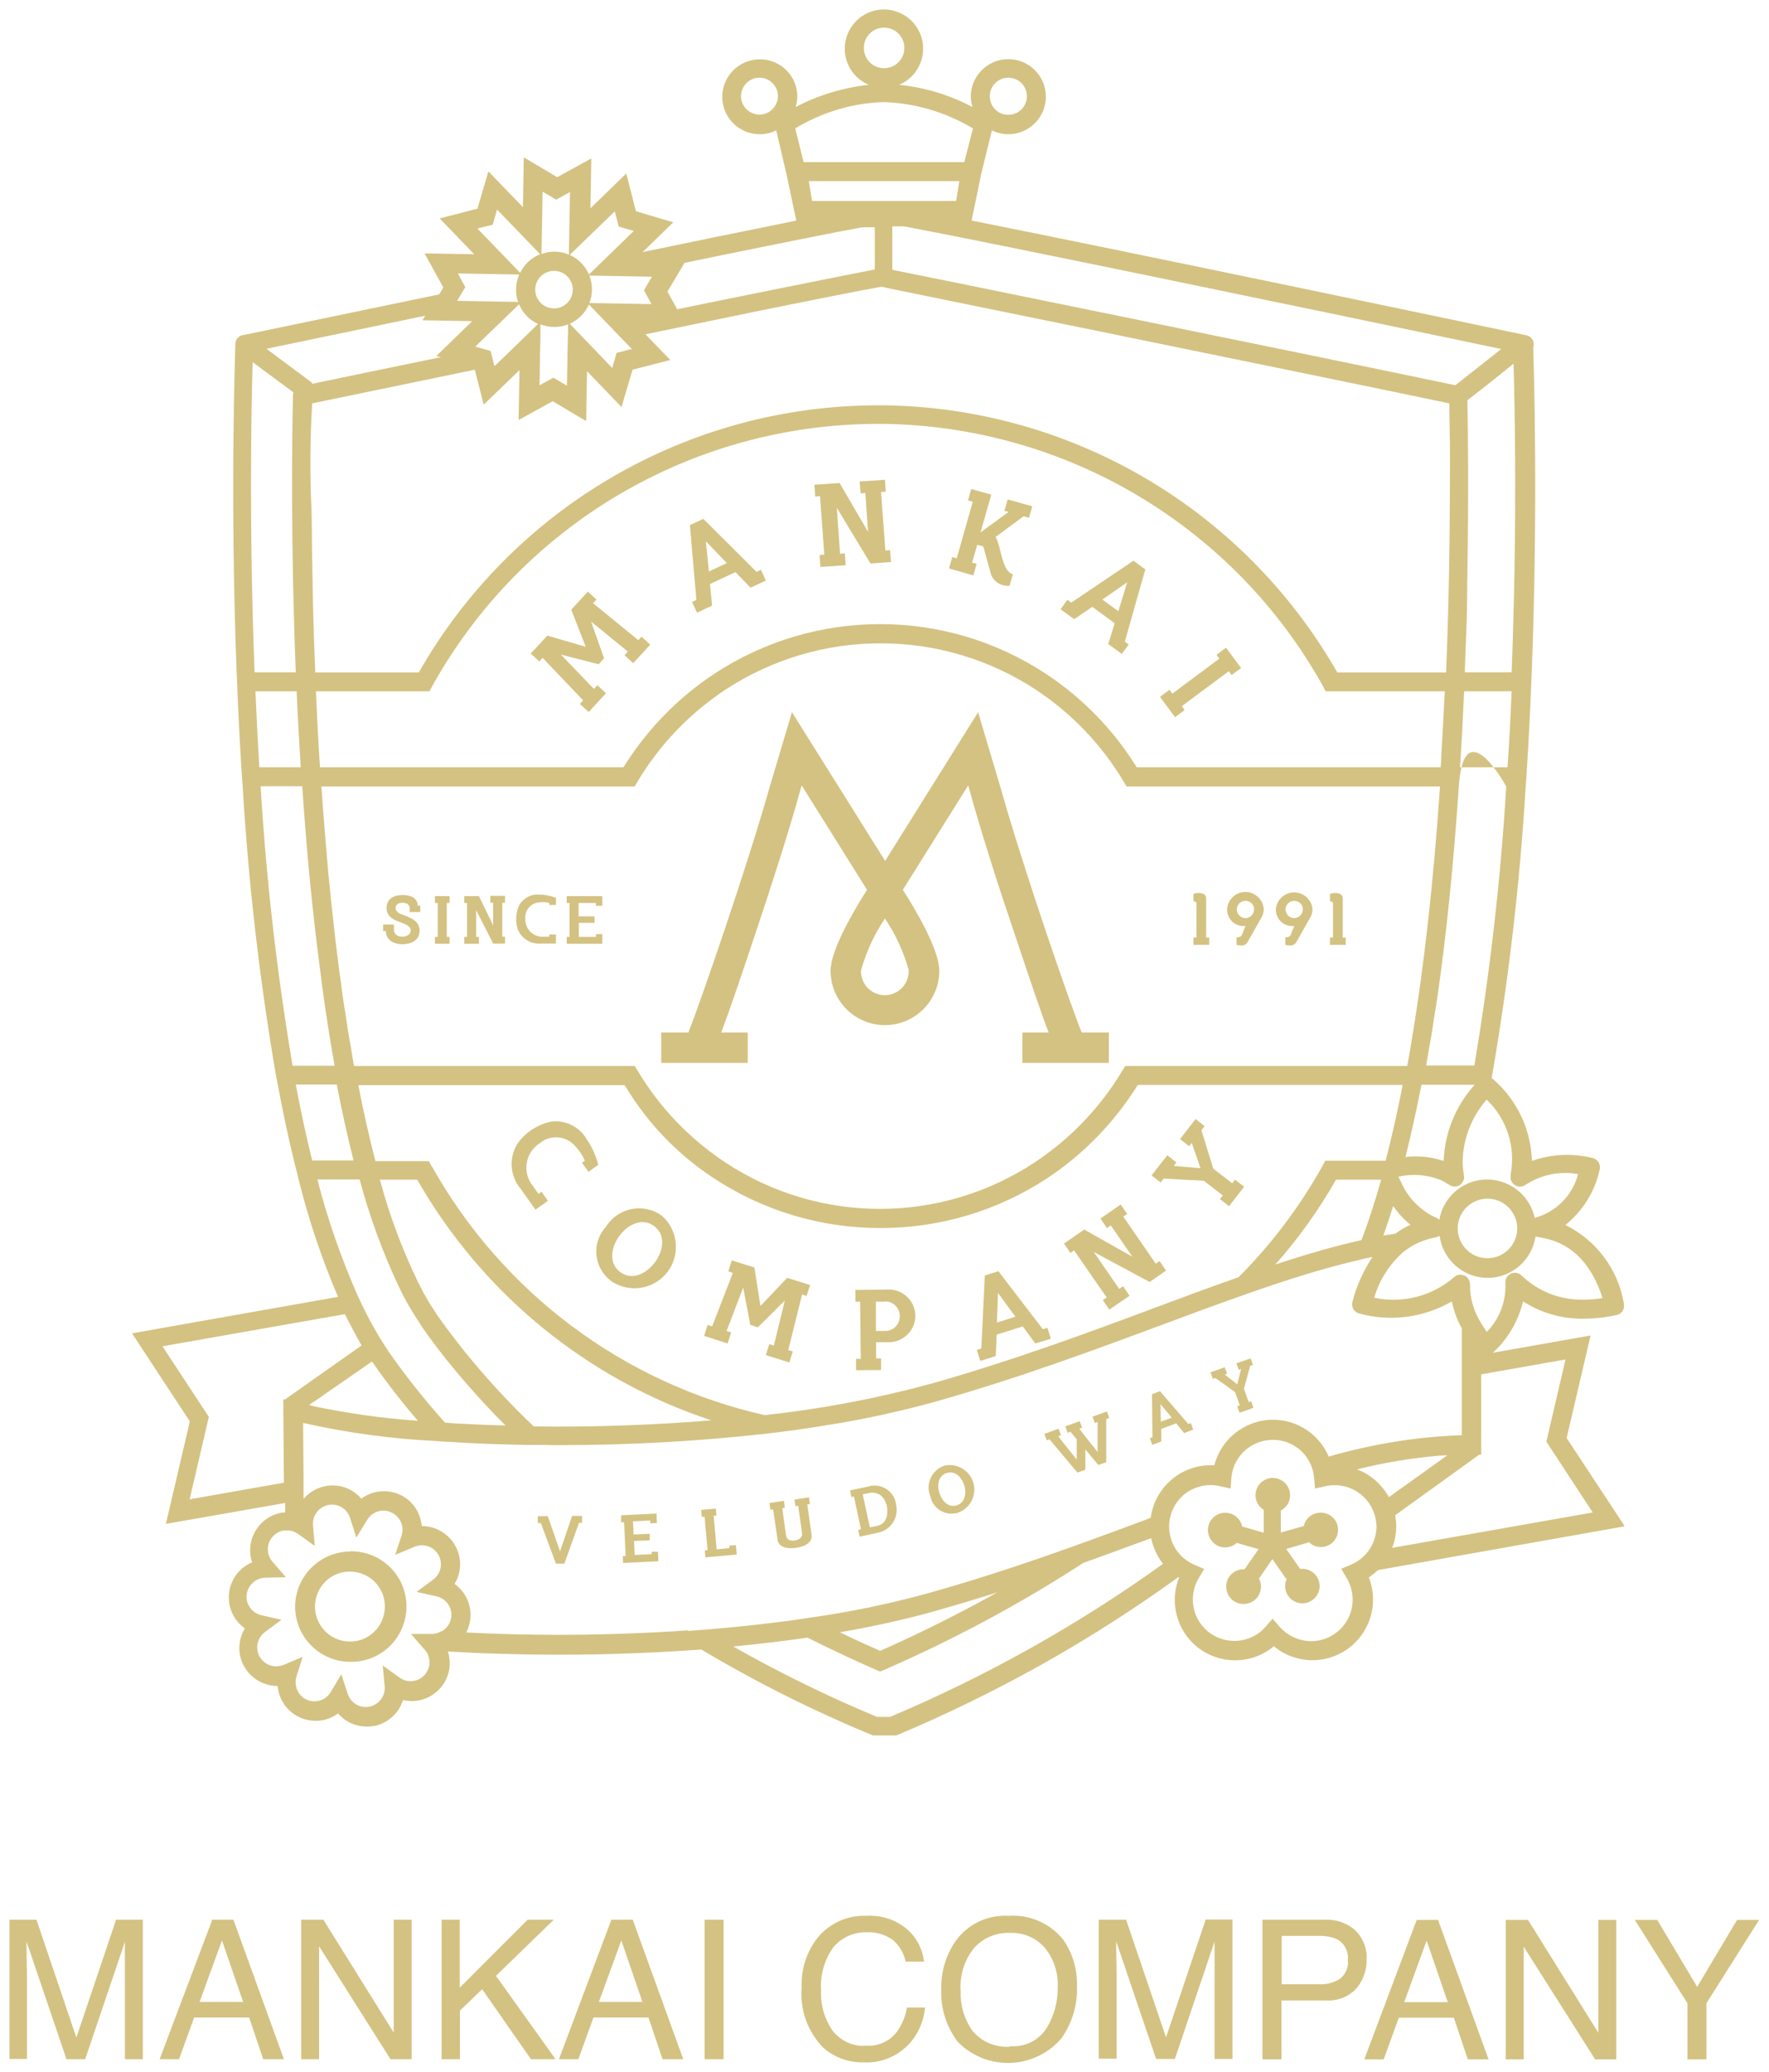
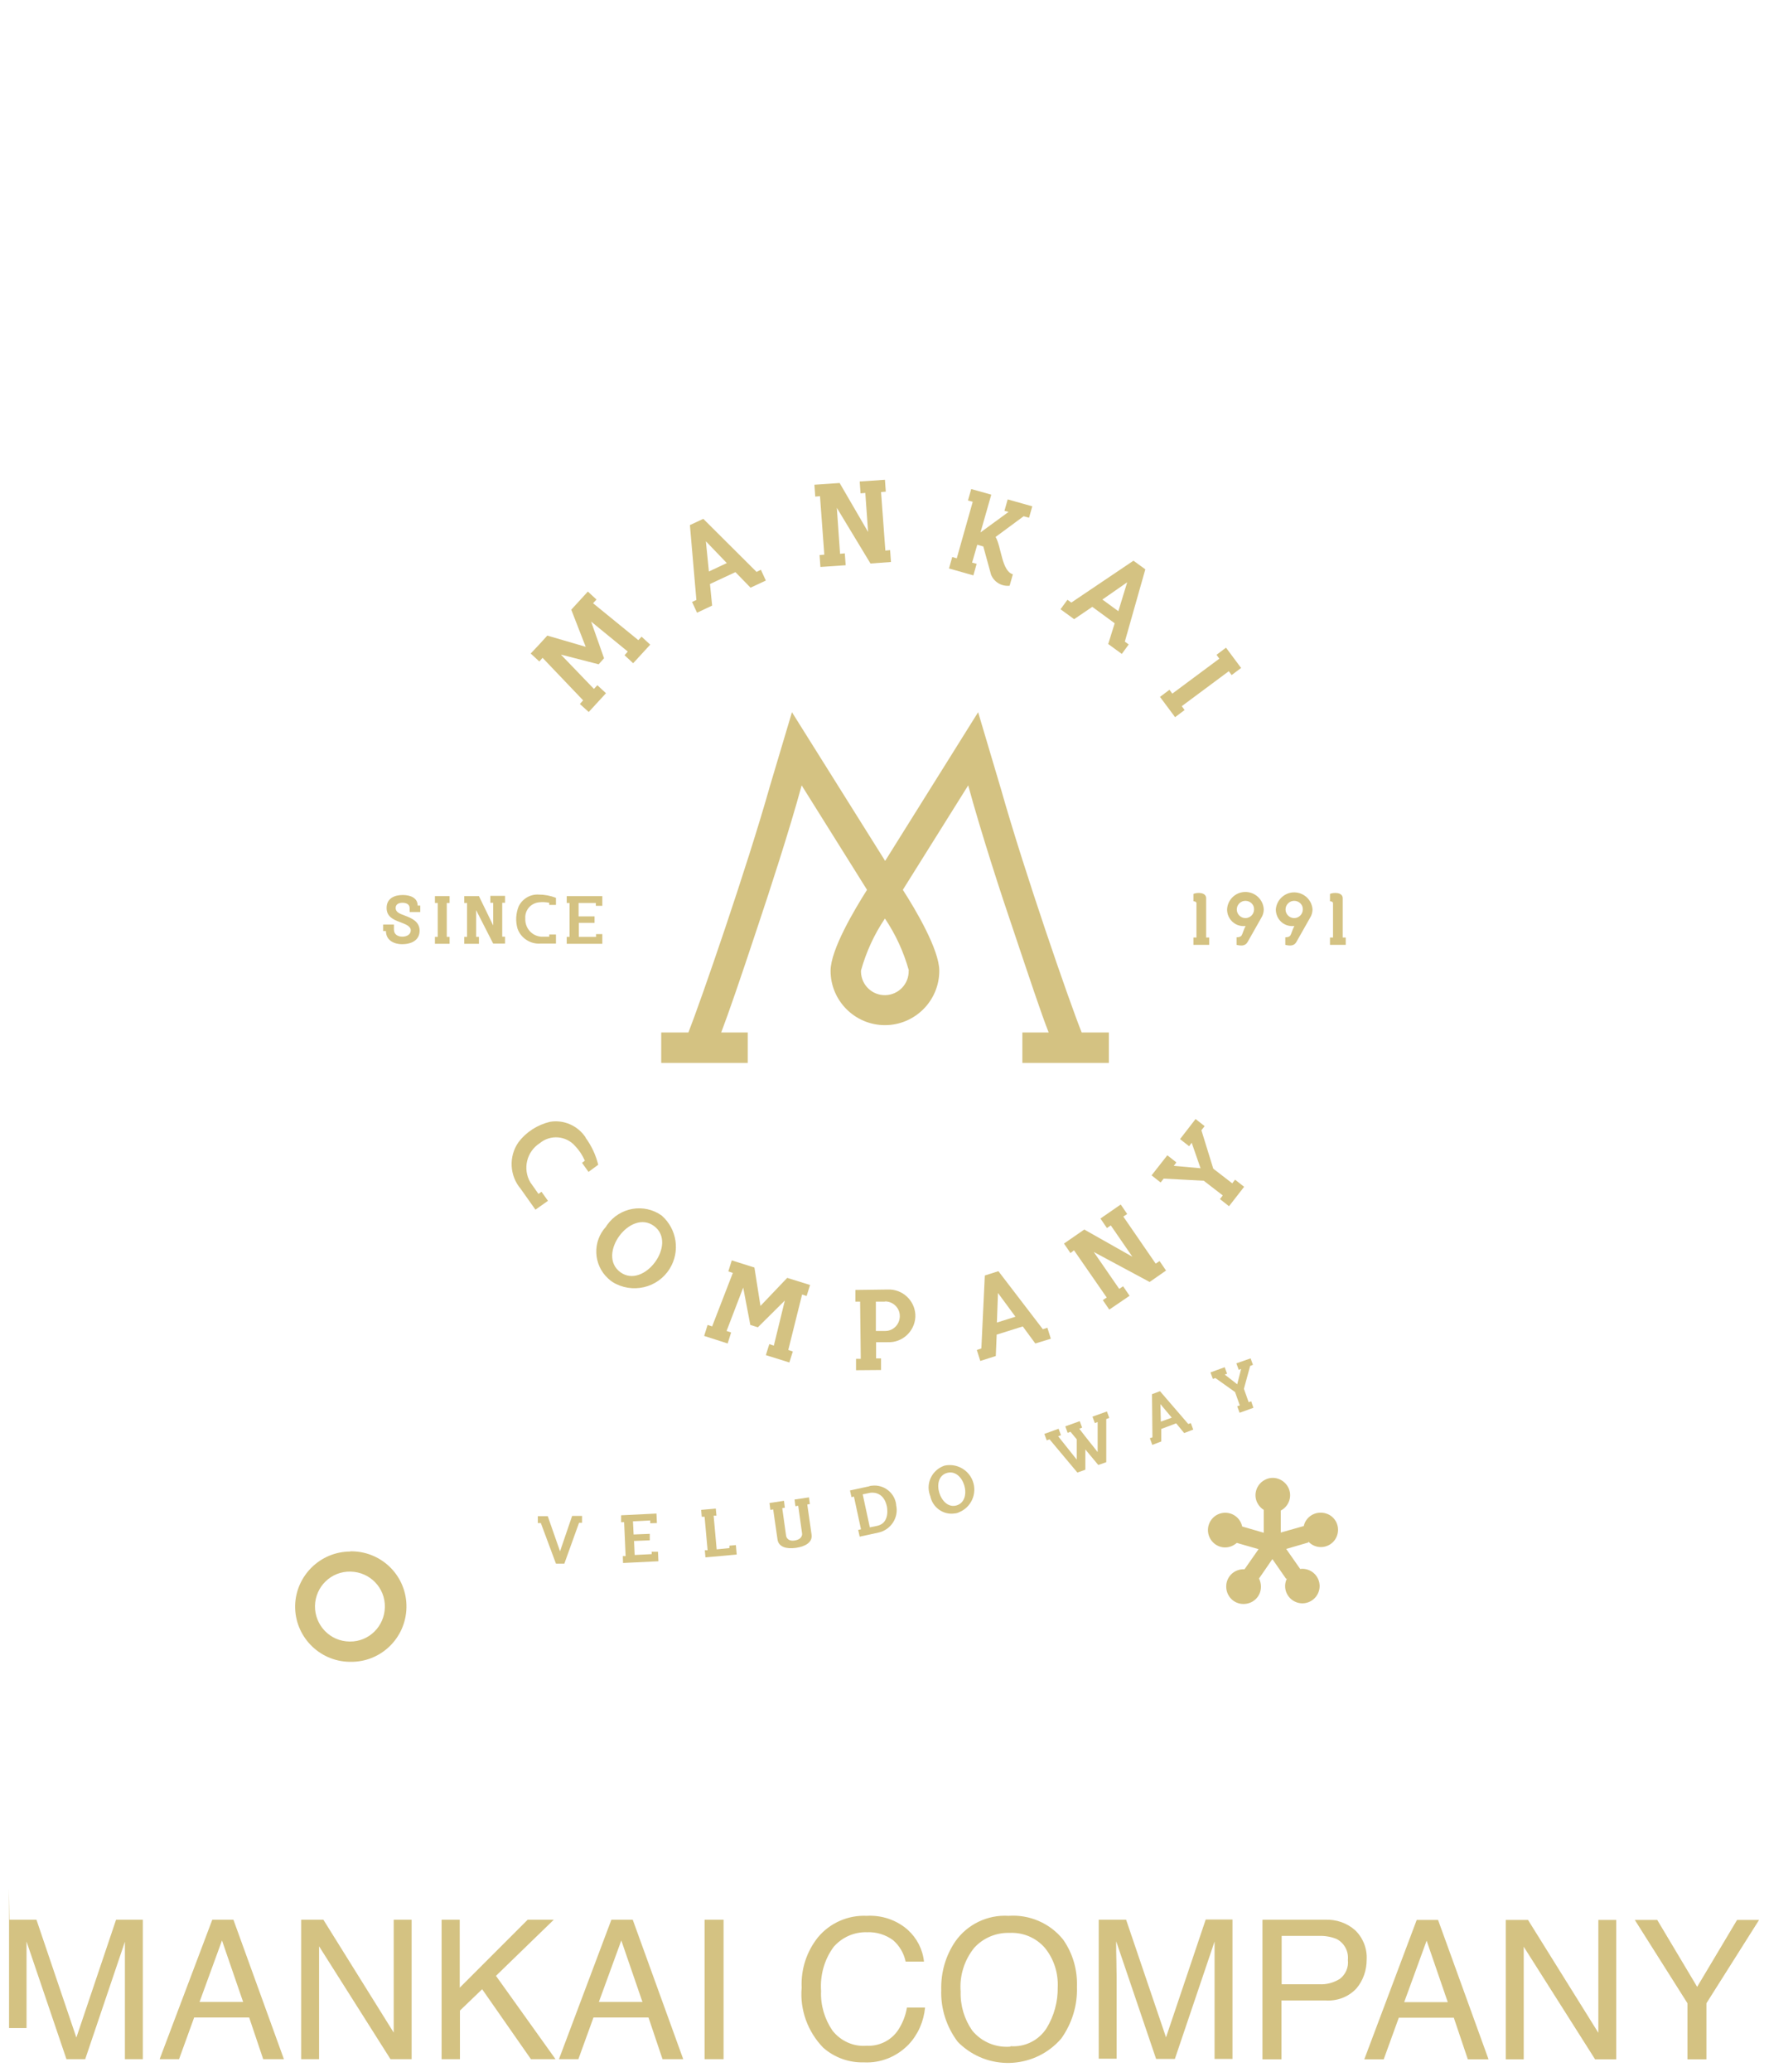
<svg xmlns="http://www.w3.org/2000/svg" height="96" viewBox="0 0 82 96" width="82">
  <clipPath id="a">
    <path d="m6.1.41h69.19v80h-69.19z" />
  </clipPath>
  <g fill="#d4c282">
-     <path d="m.44 88.95h1.25l1.85 5.46 1.84-5.46h1.24v6.46h-.83v-3.81c0-.13 0-.35 0-.65s0-.63 0-.98l-1.84 5.44h-.87l-1.85-5.45v.2c0 .16 0 .4.01.72 0 .32.01.56.01.71v3.81h-.81v-6.46zm10.83 3.81-.98-2.85-1.04 2.85zm-1.44-3.81h.99l2.34 6.46h-.96l-.65-1.93h-2.55l-.7 1.93h-.9l2.44-6.46zm4.13 0h1.03l3.26 5.23v-5.23h.83v6.46h-.98l-3.31-5.23v5.23h-.83zm6.5 0h.85v3.15l3.15-3.15h1.21l-2.68 2.6 2.76 3.86h-1.14l-2.26-3.24-1.03.99v2.25h-.85v-6.46zm9.32 3.81-.98-2.85-1.04 2.85zm-1.44-3.81h.99l2.34 6.46h-.96l-.65-1.93h-2.55l-.7 1.93h-.9zm4.32 0h.88v6.46h-.88zm7.52-.18c.69-.04 1.38.19 1.9.65.42.38.69.9.75 1.47h-.85c-.08-.38-.28-.73-.58-.99-.35-.26-.78-.39-1.21-.37-.59-.02-1.15.23-1.54.67-.44.59-.64 1.32-.59 2.05-.03.65.16 1.3.53 1.84.38.48.97.75 1.58.7.59.03 1.15-.25 1.47-.74.2-.31.34-.66.4-1.03h.84c-.06.64-.32 1.24-.76 1.71-.54.56-1.29.87-2.07.83-.69.02-1.37-.22-1.89-.68-.72-.74-1.09-1.76-1-2.78-.04-.85.23-1.68.76-2.34.55-.66 1.39-1.03 2.25-.99zm6.57 0c.97-.07 1.92.34 2.53 1.1.45.64.67 1.41.64 2.19.03.86-.23 1.7-.73 2.4-1.18 1.36-3.24 1.51-4.6.33-.07-.06-.14-.12-.2-.19-.52-.69-.79-1.54-.76-2.4-.02-.8.2-1.58.65-2.24.56-.8 1.5-1.25 2.47-1.19zm.09 6.04c.67.05 1.31-.27 1.67-.83.35-.57.53-1.23.52-1.9.03-.66-.18-1.32-.6-1.83-.41-.47-1.01-.72-1.63-.69-.62-.02-1.22.23-1.64.69-.46.57-.69 1.3-.63 2.03-.02.65.17 1.28.54 1.81.43.52 1.09.8 1.77.74zm4.1-5.86h1.26l1.85 5.45 1.84-5.46h1.24v6.46h-.83v-3.81c0-.13 0-.35 0-.65s0-.63 0-.98l-1.84 5.44h-.87l-1.85-5.45v.2c0 .16 0 .4.01.72 0 .32.01.56.01.71v3.81h-.83v-6.45zm7.59 0h2.9c.51-.02 1.01.15 1.39.49.37.36.56.86.53 1.37 0 .48-.16.95-.47 1.32-.37.4-.9.6-1.45.56h-2.03v2.73h-.88v-6.45zm3.95 1.86c.04-.4-.17-.79-.53-.97-.25-.1-.53-.15-.8-.14h-1.74v2.24h1.74c.34.02.67-.07.96-.25.27-.21.41-.54.37-.88zm4.63 1.96-.98-2.85-1.04 2.85zm-1.44-3.81h.99l2.34 6.46h-.96l-.65-1.93h-2.55l-.7 1.93h-.9zm4.13 0h1.03l3.26 5.23v-5.23h.83v6.46h-.98l-3.31-5.22v5.22h-.83zm6 0h1.02l1.85 3.1 1.85-3.1h1.02l-2.44 3.86v2.6h-.88v-2.6l-2.44-3.86z" />
+     <path d="m.44 88.95h1.25l1.85 5.46 1.84-5.46h1.24v6.46h-.83v-3.81c0-.13 0-.35 0-.65s0-.63 0-.98l-1.84 5.44h-.87l-1.85-5.45v.2v3.81h-.81v-6.46zm10.83 3.81-.98-2.85-1.04 2.85zm-1.44-3.81h.99l2.34 6.46h-.96l-.65-1.93h-2.55l-.7 1.93h-.9l2.44-6.46zm4.13 0h1.03l3.26 5.23v-5.23h.83v6.46h-.98l-3.31-5.23v5.23h-.83zm6.5 0h.85v3.15l3.15-3.15h1.21l-2.68 2.6 2.76 3.86h-1.14l-2.26-3.24-1.03.99v2.25h-.85v-6.46zm9.32 3.81-.98-2.85-1.04 2.85zm-1.44-3.81h.99l2.34 6.46h-.96l-.65-1.93h-2.55l-.7 1.93h-.9zm4.32 0h.88v6.46h-.88zm7.52-.18c.69-.04 1.38.19 1.9.65.42.38.69.9.75 1.47h-.85c-.08-.38-.28-.73-.58-.99-.35-.26-.78-.39-1.21-.37-.59-.02-1.15.23-1.54.67-.44.59-.64 1.32-.59 2.05-.03.65.16 1.3.53 1.84.38.48.97.75 1.58.7.59.03 1.15-.25 1.47-.74.2-.31.34-.66.4-1.03h.84c-.06.64-.32 1.24-.76 1.71-.54.56-1.29.87-2.07.83-.69.02-1.37-.22-1.89-.68-.72-.74-1.09-1.76-1-2.78-.04-.85.23-1.68.76-2.34.55-.66 1.39-1.03 2.25-.99zm6.57 0c.97-.07 1.92.34 2.53 1.1.45.64.67 1.41.64 2.19.03.86-.23 1.7-.73 2.4-1.18 1.36-3.24 1.51-4.6.33-.07-.06-.14-.12-.2-.19-.52-.69-.79-1.54-.76-2.4-.02-.8.2-1.58.65-2.24.56-.8 1.5-1.25 2.47-1.19zm.09 6.04c.67.05 1.31-.27 1.67-.83.35-.57.53-1.23.52-1.9.03-.66-.18-1.32-.6-1.83-.41-.47-1.01-.72-1.63-.69-.62-.02-1.22.23-1.64.69-.46.57-.69 1.3-.63 2.03-.02.65.17 1.28.54 1.81.43.52 1.09.8 1.77.74zm4.1-5.86h1.26l1.85 5.45 1.84-5.46h1.24v6.46h-.83v-3.81c0-.13 0-.35 0-.65s0-.63 0-.98l-1.84 5.44h-.87l-1.85-5.45v.2c0 .16 0 .4.01.72 0 .32.01.56.01.71v3.81h-.83v-6.45zm7.59 0h2.9c.51-.02 1.01.15 1.39.49.37.36.56.86.53 1.37 0 .48-.16.95-.47 1.32-.37.4-.9.6-1.45.56h-2.03v2.73h-.88v-6.45zm3.95 1.86c.04-.4-.17-.79-.53-.97-.25-.1-.53-.15-.8-.14h-1.74v2.24h1.74c.34.02.67-.07.96-.25.27-.21.41-.54.37-.88zm4.63 1.96-.98-2.85-1.04 2.85zm-1.44-3.81h.99l2.34 6.46h-.96l-.65-1.93h-2.55l-.7 1.93h-.9zm4.13 0h1.03l3.26 5.23v-5.23h.83v6.46h-.98l-3.31-5.22v5.22h-.83zm6 0h1.02l1.85 3.1 1.85-3.1h1.02l-2.44 3.86v2.6h-.88v-2.6l-2.44-3.86z" />
    <g clip-path="url(#a)">
      <path d="m61.21 70.09c-.38 0-.71.27-.78.64v-.02s-1.06.3-1.06.3v-1.02c.39-.2.55-.69.34-1.08s-.69-.55-1.08-.34c-.39.2-.55.69-.34 1.08.07.13.17.24.29.31v1.06l-1-.29c-.09-.43-.51-.71-.95-.62-.43.09-.71.51-.62.95.08.37.4.64.78.64.2 0 .39-.08.54-.21l1.01.29-.65.93s-.03 0-.04 0c-.45 0-.81.35-.81.8s.35.81.8.81.81-.35.81-.8c0-.13-.03-.26-.09-.38l.62-.9.64.92.04-.03c-.06.11-.09.24-.09.36 0 .44.36.8.8.8s.8-.36.8-.8-.36-.8-.8-.8c-.03 0-.07 0-.1.01l-.65-.93 1.03-.3v-.04c.29.32.8.34 1.12.04s.34-.81.04-1.13c-.15-.16-.36-.25-.59-.25" />
      <path d="m16.24 71.89c-1.39 0-2.53 1.12-2.56 2.51-.02 1.41 1.1 2.57 2.51 2.6h.04c1.41.03 2.58-1.09 2.61-2.51s-1.09-2.58-2.51-2.61c-.03 0-.07 0-.1 0m0 4.18h-.03c-.9-.01-1.61-.75-1.6-1.65.02-.9.75-1.61 1.65-1.59s1.61.75 1.59 1.65c-.02.89-.74 1.6-1.62 1.59" />
-       <path d="m75.3 70.7-2.68-4.07 1.11-4.75-4.53.8s0 0 0 0c.7-.64 1.18-1.47 1.4-2.38.84.54 1.82.82 2.82.8.51 0 1.02-.06 1.52-.17.24-.05.39-.29.33-.53 0 0 0-.01 0-.02-.27-1.57-1.28-2.92-2.71-3.62.81-.65 1.37-1.55 1.59-2.56.06-.24-.08-.48-.31-.54 0 0 0 0-.01 0-.93-.24-1.91-.19-2.82.13-.04-1.45-.69-2.82-1.78-3.77-.02-.02-.05-.04-.08-.05v-.04c.77-4.45 1.3-8.95 1.57-13.46l.03-.41c0-.09.01-.19.02-.29v-.18h.01c.08-1.28.15-2.61.2-3.94l.02-.46c.3-7.78.1-14.1.07-15.09.08-.22-.03-.47-.26-.55-.04-.01-.08-.02-.13-.03-2.35-.5-18.05-3.79-25.64-5.3 0 0 0 0 0-.01l.43-2.09v-.02s0-.02.01-.03l.5-2.03c.24.12.5.18.76.18.96 0 1.74-.78 1.74-1.74s-.78-1.74-1.74-1.74-1.74.78-1.74 1.74c0 .16.03.32.08.48-1.06-.56-2.21-.91-3.4-1.03.92-.39 1.36-1.46.97-2.38s-1.46-1.36-2.38-.97-1.36 1.46-.97 2.38c.18.44.53.78.97.97-1.19.13-2.34.48-3.39 1.03.05-.15.07-.32.08-.48 0-.96-.78-1.74-1.74-1.73-.96 0-1.74.78-1.74 1.74s.78 1.73 1.74 1.73c.26 0 .53-.06.76-.18l.48 2.04s0 .02.01.03 0 .01 0 .02l.44 2.09c-1.14.24-2.45.5-3.88.79l.4.82c2.94-.6 5.28-1.07 6.55-1.3h.57v1.96c-.69.12-7.78 1.55-9.16 1.84l-.45-.82.79-1.33 1.7-.35-.4-.82-3.24.67 1.42-1.38-1.73-.51-.45-1.75-1.66 1.61.04-2.31-1.58.87-1.55-.92-.04 2.31-1.6-1.66-.51 1.73-1.75.45 1.6 1.66-2.3-.04.87 1.58-.19.32-9.1 1.89h-.05s-.08.04-.12.07-.06.05-.08.07c-.04.04-.06.09-.08.14-.01.03-.02.06-.02.09v.04c0 .19-.26 6.89.06 15.24l.02.45c.05 1.34.12 2.66.2 3.95l.03.47.03.41c.26 4.34.75 8.66 1.47 12.94l.09.52.07.36c.23 1.23.48 2.41.75 3.52l.14.55.08.33c.46 1.85 1.07 3.66 1.82 5.41l-9.55 1.69 2.68 4.08-1.11 4.75 5.53-.97v.44c-.07 0-.15 0-.22.02-.95.2-1.56 1.13-1.37 2.08.01.07.03.14.06.21-.9.37-1.32 1.4-.95 2.3.13.31.34.57.61.76-.23.38-.31.83-.22 1.27.18.82.9 1.4 1.74 1.4 0 .07.02.14.03.21.2.95 1.12 1.56 2.08 1.37.25-.05.49-.16.69-.31.33.39.82.61 1.34.61.12 0 .24-.01.35-.03.63-.13 1.13-.59 1.32-1.2.94.23 1.89-.36 2.12-1.3.06-.25.06-.51.01-.77-.01-.06-.03-.12-.05-.18 1.62.1 3.37.15 5.18.15 1.66 0 3.98-.05 6.57-.24 2.55 1.52 5.21 2.85 7.95 3.98l.08.03h.93l.08-.03c4.63-1.94 9.02-4.4 13.08-7.34 0 0 .02.02.03.02-.58 1.43.12 3.07 1.55 3.64.96.38 2.05.21 2.84-.45 1.19.99 2.96.82 3.95-.37.65-.79.83-1.87.45-2.82.15-.1.29-.21.42-.34l11.45-2.03zm-28.56-67.1c.47 0 .86.38.86.86 0 .47-.38.86-.86.86s-.86-.38-.86-.86c0-.47.38-.86.86-.86m-11.53 1.71c-.47 0-.86-.38-.86-.85s.38-.86.85-.86.86.38.86.85-.38.86-.85.86m27.71 62.77c1.2-.3 2.43-.51 3.67-.62.17-.02.33-.02.5-.03l-2.71 1.94c-.32-.58-.83-1.04-1.46-1.28m9.65-5.11-.89 3.82 2.15 3.28-9.3 1.64c.13-.32.19-.67.19-1.01 0-.17-.02-.34-.05-.5l3.9-2.81h.09v-3.72l3.91-.69zm1.72-2.83c-.29.04-.57.07-.86.07-1.08.03-2.12-.37-2.9-1.12-.17-.17-.45-.17-.62 0-.09.09-.14.22-.13.35.04.84-.27 1.66-.86 2.26-.1-.13-.17-.26-.25-.38-.35-.54-.54-1.18-.53-1.82 0-.18-.1-.34-.26-.41-.03-.01-.06-.02-.09-.02s-.06-.02-.09-.02c-.11 0-.22.04-.3.12-1.02.88-2.39 1.23-3.7.95.24-.82.71-1.56 1.35-2.12.44-.35.96-.58 1.51-.68.06-.01.12-.04.17-.07.15 1.1 1.08 1.93 2.19 1.95h.04c1.11 0 2.05-.82 2.22-1.92.02 0 .04.02.07.02.97.14 2.31.6 3.04 2.85m-54.29-6.13-.12-.23h-2.48c-.28-1.09-.55-2.27-.79-3.52h12.34s.03.05.05.07c1.03 1.71 2.43 3.16 4.1 4.25 2.28 1.5 4.95 2.3 7.68 2.3h.06c2.73 0 5.41-.8 7.69-2.3 1.7-1.12 3.13-2.6 4.21-4.33h12.28c-.24 1.24-.51 2.42-.79 3.51h-.05s-2.75 0-2.75 0l-.12.23c-1.06 1.9-2.37 3.64-3.9 5.17-1.23.43-2.5.9-3.81 1.39-3.11 1.16-6.63 2.47-10.5 3.56-2.51.68-5.07 1.16-7.65 1.44-6.56-1.48-12.17-5.69-15.45-11.56m12.99 11.8c-2.79.23-5.31.29-7.07.29-.4 0-.79 0-1.18-.01-1.14-1.08-2.2-2.23-3.18-3.44-.15-.18-.29-.37-.44-.56s-.29-.39-.44-.58c-.13-.18-.26-.36-.39-.54-.03-.04-.06-.09-.09-.14-.08-.12-.16-.24-.24-.37-.05-.07-.09-.15-.14-.23-.03-.05-.06-.1-.09-.16-.05-.08-.1-.17-.14-.25-.07-.13-.14-.27-.21-.41-.74-1.52-1.33-3.11-1.77-4.75h1.73c3.01 5.27 7.87 9.25 13.63 11.15m-3.55-29.37.13-.22c1.02-1.71 2.41-3.16 4.07-4.26 4.37-2.87 10.03-2.87 14.4 0 1.66 1.1 3.05 2.55 4.07 4.26l.13.22h14.53c-.3 4.4-.74 8.36-1.32 11.8 0 .02 0 .05-.01.07-.06.37-.12.72-.19 1.08h-13.07l-.13.21c-1.02 1.71-2.41 3.16-4.07 4.26-4.35 2.87-9.99 2.87-14.34 0-1.66-1.1-3.05-2.55-4.07-4.26l-.13-.21h-13.01c-.04-.22-.08-.44-.11-.65s-.07-.41-.11-.62c-.05-.3-.1-.6-.14-.9-.03-.21-.06-.41-.1-.62-.05-.33-.1-.68-.14-1.02-.03-.19-.05-.38-.08-.57-.06-.47-.12-.95-.18-1.43-.01-.09-.02-.18-.03-.27-.06-.54-.12-1.08-.18-1.64-.02-.2-.04-.41-.06-.61-.04-.38-.08-.77-.11-1.16-.02-.23-.04-.47-.06-.71-.03-.37-.06-.74-.09-1.12-.02-.25-.04-.5-.06-.75-.02-.29-.04-.58-.06-.88h14.53zm-14.59-.89c0-.11-.01-.23-.02-.34-.06-.93-.11-1.88-.15-2.82 0-.12-.01-.24-.02-.36h5.27l.12-.23c4.17-7.5 12.07-12.15 20.65-12.16h.26c8.48.11 16.26 4.74 20.39 12.16l.12.23h5.52c0 .12-.01.25-.02.37-.04.93-.1 1.87-.15 2.8 0 .12-.01.23-.02.35h-14.09c-1.07-1.73-2.51-3.21-4.21-4.33-4.66-3.07-10.7-3.07-15.37 0-1.7 1.12-3.13 2.6-4.21 4.33h-14.04zm51.12 14.71h2.41c-.88.97-1.39 2.21-1.44 3.52h-.04c-.56-.18-1.15-.24-1.73-.17.26-1.05.51-2.17.74-3.35zm-1.37 5.62c.22.32.49.62.8.87-.25.11-.48.25-.7.41-.19.03-.37.06-.56.09.16-.44.31-.9.46-1.37m-2.66-1.22h2.1l-.03.12c-.28.97-.57 1.87-.88 2.68-1.3.29-2.63.68-3.99 1.13 1.07-1.21 2.01-2.53 2.81-3.93m5.64 2.24c.01-.76.64-1.37 1.4-1.36s1.37.64 1.36 1.4c-.01.75-.63 1.36-1.38 1.36h-.02c-.76-.01-1.37-.64-1.36-1.4zm2.46-2.46c-.06.24.09.47.33.53.12.03.25 0 .35-.07.72-.47 1.59-.65 2.44-.5-.25.97-1 1.74-1.97 2.02-.01 0-.03.01-.04.02-.26-1.22-1.45-1.99-2.67-1.74-.9.19-1.6.91-1.75 1.82-.02-.01-.03-.03-.05-.04s-.03-.02-.04-.03c-.77-.33-1.38-.95-1.71-1.73-.03-.07-.07-.13-.1-.2.63-.14 1.29-.1 1.9.13.15.06.29.14.42.23.01 0 .03.01.04.02.2.14.47.09.61-.11.07-.1.09-.22.07-.33-.04-.23-.06-.46-.06-.69.03-1.04.43-2.04 1.11-2.82.94.89 1.36 2.21 1.11 3.48m-1.68-5.06h-2.23c.01-.08.03-.17.04-.25.06-.36.12-.72.19-1.08.02-.1.03-.21.05-.32.06-.4.12-.8.19-1.2 0-.06.02-.13.03-.19.43-2.97.77-6.27 1.01-9.88s2.2-.01 2.2-.01c-.26 4.34-.76 8.66-1.48 12.94m1.54-13.83h-2.2c0-.11.01-.23.02-.34.06-.94.11-1.88.15-2.82 0-.12.01-.24.02-.36h2.2c-.05 1.19-.11 2.37-.19 3.52m.22-4.4h-2.2c0-.11 0-.22.01-.33 0-.17.01-.34.02-.51 0-.18.01-.37.02-.55 0-.16.01-.32.02-.48 0-.19.01-.37.02-.56 0-.15 0-.3.01-.45 0-.2 0-.39.01-.59 0-.12 0-.25 0-.37 0-.24 0-.46.01-.69v-.24c.06-3.39.03-6.15 0-7.84.08-.06.19-.14.33-.25.35-.27.91-.71 1.81-1.44.06 2.09.17 7.66-.09 14.3m-.48-14.98-2.13 1.68c-5.85-1.23-26.01-5.34-26.1-5.35v-2.01h.56c3.85.72 17.68 3.59 27.67 5.68m-29.55-13.95c0-.52.42-.94.94-.94s.94.42.94.94-.42.94-.94.94-.94-.42-.94-.94m-3.18 3.73c1.24-.75 2.66-1.18 4.11-1.22 1.46.05 2.88.47 4.13 1.22l-.4 1.56h-7.45zm.78 3.36-.15-.92h6.98l-.15.92h-6.67zm-2.9 5.18c2.92-.59 5.18-1.04 6.09-1.2h.06s.31.07.31.07c.08.02 19.31 3.93 25.98 5.33 0 .52.02 1.15.03 1.86v1.21c0 3.08-.05 6.35-.18 9.4h-5.04c-4.32-7.56-12.31-12.27-21.02-12.38h-.11c-.05 0-.11 0-.16 0-8.81 0-16.93 4.73-21.29 12.38h-4.8c0-.11 0-.23-.01-.34-.06-1.45-.1-2.9-.12-4.35 0-.41-.02-.82-.02-1.23 0-.53-.01-1.07-.02-1.6-.08-1.65-.07-3.31.03-4.95l7.54-1.56.41 1.62 1.66-1.6-.04 2.31 1.58-.87 1.55.92.04-2.31 1.6 1.66.51-1.73 1.75-.45-1.15-1.19c2.72-.56 4.73-.98 4.8-.99m-9.78.51-.81.79-1.18 1.14h-.04s-.17-.68-.17-.68l-.36-.1-.35-.1 2.03-1.96c.17.4.48.73.88.91m.74-2.46c.48 0 .87.39.87.87s-.39.87-.87.87-.87-.39-.87-.87.39-.87.87-.87m1.62 1.56.82.85.72.75.45.46-.71.18-.2.7-1-1.04-.72-.75-.25-.26c.4-.18.72-.5.89-.9m-2.27 2.39.02-.9v-.56c.42.16.87.16 1.28 0v.29s-.02.9-.02.9l-.03 1.65-.63-.37-.64.35zm5.19-3.67-.37.63.35.64-2.88-.05c.16-.41.16-.86 0-1.27l1.24.02 1.65.03zm-1.72-3.02.18.7.7.2-1.33 1.29-.75.73c-.17-.4-.49-.73-.89-.91l2.09-2.02zm-2.72-.55.64-.35-.05 2.9c-.22-.1-.45-.14-.69-.14-.2 0-.39.04-.58.11l.05-2.89zm-2.94 1.16.2-.7 2 2.07c-.41.16-.74.47-.93.86l-1.98-2.05zm-1.61 2.26 2.84.05c-.1.22-.15.46-.15.7 0 .19.03.39.1.57l-1.11-.02-1.72-.03.35-.59.03-.04-.35-.65zm-1.52 1.96-.13.21 2.31.04-1.66 1.61.2.06c-3.06.63-5.52 1.14-5.94 1.23-.03-.04-.06-.08-.11-.11l-2.03-1.51c.62-.13 3.72-.77 7.35-1.53m-7.99 2.15 1.89 1.4s-.02.09-.02.13c-.05 2.34-.1 7.07.13 12.84h-1.91c-.26-6.69-.15-12.31-.09-14.37m.13 15.25h1.91c.05 1.17.12 2.36.19 3.52h-1.92c-.07-1.15-.13-2.33-.18-3.52m1.72 17.34c-.72-4.28-1.22-8.6-1.48-12.94h1.93c.17 2.54.39 4.94.66 7.17.01.09.02.17.03.25.06.45.11.9.17 1.34.02.16.04.32.06.48.05.35.1.71.15 1.06.03.2.06.4.09.6.05.3.09.59.14.88.04.22.07.44.11.66.03.17.06.34.09.51h-1.95zm.16.88h1.89c.24 1.25.5 2.43.78 3.52h-1.92c-.27-1.1-.53-2.28-.76-3.52m.98 4.4h1.98c.45 1.69 1.05 3.33 1.79 4.91.07.14.14.28.2.41s.15.27.22.41c.04.08.08.15.13.22.07.13.15.26.23.38s.16.25.24.37c.02.03.04.07.06.1.35.51.72 1 1.1 1.48.14.18.29.36.44.54.14.17.29.35.44.52.61.71 1.25 1.4 1.91 2.06-.66-.02-1.3-.04-1.93-.08-.15 0-.3-.01-.44-.02l-.43-.03c-.94-1.05-1.82-2.15-2.62-3.3-.02-.02-.03-.05-.05-.08-.08-.12-.16-.24-.24-.37s-.16-.25-.23-.38c-.2-.33-.39-.69-.58-1.07-.07-.13-.14-.27-.2-.41s-.13-.28-.19-.41c-.74-1.7-1.35-3.46-1.81-5.25m4.66 11.18c-1.62-.11-3.23-.34-4.82-.67l-.22-.06 2.92-2.02.02.04c.65.94 1.35 1.84 2.1 2.71m-6.24-1 .03 3.87-4.37.77.89-3.82-2.15-3.27 8.46-1.49c.25.51.51 1 .77 1.45l-3.56 2.51-.08-.02zm7.33 10.75c-.08.05-.18.09-.27.11-.05.01-.11.02-.17.02h-.97l.61.7.03.03c.1.11.17.25.2.4.1.47-.21.94-.68 1.04-.24.05-.49 0-.69-.15l-.78-.56.09.96c.05.48-.31.91-.79.96-.41.04-.79-.21-.92-.6l-.3-.91-.49.82c-.25.42-.78.55-1.2.31-.21-.13-.37-.34-.41-.59-.03-.15-.02-.3.02-.44l.29-.91-.88.37c-.05.02-.11.04-.17.05-.47.1-.94-.21-1.04-.68-.07-.34.06-.68.34-.89l.77-.57-.94-.21c-.47-.11-.77-.58-.66-1.05.08-.34.35-.6.68-.67.06-.01.12-.02.18-.02l.87-.02h.07l-.07-.08-.55-.64c-.32-.37-.28-.92.09-1.24.11-.1.25-.17.4-.2h.05c.23-.03.46.02.64.15l.24.17.54.39-.08-.96c-.04-.48.32-.91.8-.95.41-.04.78.21.91.6l.3.92.5-.82c.13-.21.34-.36.58-.41.47-.09.93.21 1.04.68.03.15.02.3-.02.44l-.3.91.89-.37c.05-.02.11-.04.17-.05.48-.1.94.21 1.04.68.07.34-.06.68-.34.89l-.77.57.94.21c.47.11.76.58.65 1.05-.05.23-.2.43-.4.55m11.4-.03c-.25.02-.49.03-.73.05-2.06.12-3.88.16-5.25.16-1.48 0-2.93-.04-4.31-.11.41-.78.18-1.74-.54-2.25.51-.83.24-1.91-.59-2.42-.28-.17-.59-.26-.91-.26h-.02c-.08-.97-.92-1.69-1.89-1.61-.07 0-.14.02-.22.03-.25.05-.49.16-.69.31-.63-.74-1.74-.82-2.48-.19-.07.06-.14.13-.2.2v-.91l-.02-2.61c2.04.46 4.11.74 6.19.84.13.01.26.02.39.03.08 0 .15.01.23.01s.14 0 .21.01l.44.03c.92.05 1.88.08 2.87.1h.67s.58.01.58.01h.28c3.17 0 6.35-.17 9.5-.52.99-.11 2-.25 3.01-.42 1.65-.26 3.28-.62 4.89-1.06 3.9-1.1 7.44-2.42 10.57-3.58.65-.24 1.28-.48 1.91-.71.74-.27 1.47-.53 2.18-.78 1.63-.57 3.2-1.07 4.73-1.44.18-.04.36-.08.53-.13l.39-.08c-.42.63-.74 1.34-.93 2.08-.06.24.08.48.31.54h.01c1.45.4 2.99.19 4.29-.56.09.44.24.86.46 1.25v4.95c-2.09.07-4.16.41-6.17.99-.61-1.43-2.26-2.09-3.68-1.48-.8.34-1.4 1.03-1.62 1.88-.06 0-.11 0-.17 0-1.4 0-2.59 1.04-2.78 2.43l-.24.1c-.52.19-1.05.39-1.59.59-.55.2-1.11.4-1.68.61-2.12.76-4.38 1.52-6.77 2.19-1.81.5-3.64.88-5.49 1.14-.25.04-.49.07-.74.11s-.51.07-.76.1c-1.17.15-2.31.26-3.41.35-.27.02-.53.04-.79.06m14.42-1.82c-2.35 1.31-4.33 2.23-5.49 2.74-.49-.21-1.13-.5-1.87-.86 1.47-.25 2.93-.57 4.37-.97 1.02-.29 2.02-.59 3-.9m-5.05 5.79h-.6c-2.28-.95-4.51-2.04-6.66-3.26 1.12-.11 2.27-.24 3.44-.41 1.36.68 2.47 1.18 3.2 1.5l.17.07.17-.07c3.21-1.4 6.3-3.05 9.24-4.96 1.09-.39 2.14-.78 3.15-1.15.09.43.28.84.55 1.19-3.94 2.83-8.19 5.21-12.67 7.1m22.56-8.73c-.04.73-.49 1.37-1.16 1.66l-.47.2.19.32.07.12c.54.91.25 2.1-.67 2.64-.8.48-1.82.31-2.44-.39l-.33-.38-.33.38c-.7.8-1.92.87-2.72.17-.69-.61-.85-1.62-.38-2.42l.26-.43-.46-.2c-.98-.42-1.43-1.55-1.01-2.53.3-.71 1-1.16 1.77-1.16.15 0 .29.02.43.05l.49.11.04-.5c.09-1.06 1.03-1.84 2.09-1.75.67.06 1.26.46 1.55 1.06.11.21.17.45.19.68l.02.18.03.33.49-.11c1.05-.23 2.08.43 2.31 1.48.03.13.04.27.05.4v.11" />
      <path d="m26.52 70.24-.56 1.64-.57-1.63h-.46v.32h.14l.7 1.88h.39l.68-1.89h.14v-.32z" />
      <path d="m30.21 71.88v.13s-.79.04-.79.04l-.03-.65.73-.03v-.3s-.75.03-.75.03l-.03-.61.8-.04v.13s.31-.01.31-.01l-.02-.44-1.64.08v.32s.14 0 .14 0l.07 1.57h-.13s.01.32.01.32l1.64-.08-.02-.44h-.31z" />
      <path d="m33.81 71.61v.12s-.59.06-.59.06l-.14-1.56h.13s-.03-.33-.03-.33l-.68.06.03.32h.13s.14 1.55.14 1.55h-.13s.03.33.03.33l1.45-.13-.04-.44-.3.03z" />
      <path d="m36.89 71.72c.44-.06.78-.26.73-.61l-.2-1.4.12-.02-.04-.31-.67.1.04.31.13-.02.18 1.29s.04.26-.35.32c-.35.05-.39-.21-.39-.21l-.18-1.29.12-.02-.04-.32-.67.1.04.32.13-.02.2 1.39c.05.35.41.45.85.39" />
      <path d="m39.58 69.33.33 1.53-.13.03.07.31.88-.19c.57-.13.94-.7.81-1.27 0-.01 0-.02 0-.03-.07-.55-.58-.94-1.13-.87-.05 0-.09.01-.13.03l-.88.19.07.31.13-.03zm.75-.16s.62-.13.78.63c0 0 .17.77-.45.9l-.34.07-.33-1.53z" />
      <path d="m44.43 70.08c.59-.22.88-.88.66-1.46-.2-.53-.76-.83-1.31-.71-.56.19-.87.79-.68 1.35 0 .02.01.03.02.05.1.54.62.91 1.16.81.05 0 .1-.02.16-.04m-.55-1.83c.78-.23 1.22 1.26.46 1.5s-1.24-1.27-.46-1.5" />
      <path d="m48.65 66.69 1.29 1.54.37-.13v-.94l.6.72.37-.13v-2s.14-.05.14-.05l-.11-.3-.67.24.11.3.13-.05v1.39s-.58-.73-.58-.73l-.27-.35.13-.05-.11-.3-.67.24.11.3.13-.05.29.35v.94s-.86-1.08-.86-1.08l.13-.05-.11-.3-.66.24.11.3z" />
      <path d="m53.41 66.95.42-.16v-.58s.69-.26.69-.26l.37.45.42-.16-.11-.3-.12.04-1.31-1.52-.37.14.02 2-.12.04.11.3zm.9-1.26-.5.18-.02-.81.52.62z" />
      <path d="m56.35 63.86.9.64.22.62-.12.04.11.3.64-.23-.1-.3-.12.04-.22-.62.29-1.06.13-.05-.11-.3-.66.23.11.3.11-.04-.18.71-.58-.45.11-.04-.11-.3-.66.24.11.3.13-.04z" />
      <path d="m56.05 43.44h-.14v-1.82c0-.28-.41-.28-.59-.2v.34s.14 0 .14.09v1.59h-.14v.34h.73z" />
      <path d="m57.74 42.91c-.1.17-.14.38-.2.45 0 0-.05.07-.22.07v.35c.21.05.4.06.51-.13l.64-1.13c.07-.11.11-.25.11-.38-.02-.47-.42-.83-.89-.81-.44.02-.79.37-.81.81 0 .42.33.76.74.77h.11m0-1.17c.22 0 .4.17.4.38v.02c0 .22-.18.4-.4.4s-.4-.18-.4-.4.18-.4.4-.4z" />
      <path d="m60 42.91c-.1.17-.14.38-.2.45 0 0-.05.07-.22.07v.35c.21.05.4.06.51-.13l.64-1.13c.07-.11.11-.25.11-.38-.03-.47-.44-.82-.91-.79-.42.03-.76.37-.79.79 0 .42.32.76.74.77h.11m0-1.17c.22 0 .4.17.4.38v.02c0 .22-.18.4-.4.4s-.4-.18-.4-.4.18-.4.4-.4" />
      <path d="m62.38 43.44h-.14v-1.82c0-.28-.41-.28-.59-.2v.34s.14 0 .14.09v1.59h-.14v.34h.73z" />
      <path d="m18.63 43.75c.44 0 .82-.18.82-.63 0-.41-.35-.57-.67-.69-.23-.09-.44-.15-.44-.36 0-.17.14-.24.31-.24.16 0 .34.05.34.26v.17h.49v-.3h-.12c0-.36-.34-.49-.69-.49-.38 0-.75.15-.75.6 0 .4.31.54.61.65.25.1.51.18.51.39 0 .18-.17.29-.39.29-.19 0-.39-.09-.39-.33v-.23h-.5v.3h.13c0 .44.39.61.75.61" />
      <path d="m20.84 43.41h-.13v-1.57h.13v-.32h-.68v.32h.13v1.57h-.13v.32h.68z" />
      <path d="m22.2 43.41h-.13v-1.24l.79 1.55h.55v-.32h-.13v-1.57h.13v-.32h-.68v.32h.13v1.05l-.66-1.36h-.68v.32h.13v1.57h-.13v.32h.68z" />
      <path d="m25.07 43.72h.7v-.42h-.31v.1h-.39c-.43-.04-.74-.41-.72-.84-.03-.38.25-.71.63-.75.16-.02.32-.01.48.02v.1h.31v-.33c-.26-.1-.53-.15-.81-.15-.39-.02-.75.2-.92.55-.13.33-.15.69-.05 1.03.16.45.61.73 1.08.69" />
      <path d="m27.93 43.28h-.3v.13h-.8v-.65h.73v-.3h-.74v-.62h.8v.13h.3v-.45h-1.65v.32h.13v1.57h-.13v.32h1.65v-.45z" />
      <path d="m34.65 47.84h-1.22c.34-.89.85-2.37 1.67-4.84.58-1.73 1.49-4.52 2.06-6.61l3.03 4.84c-.59.93-1.69 2.78-1.69 3.75 0 1.39 1.13 2.52 2.52 2.52s2.52-1.13 2.52-2.52c0-.97-1.09-2.82-1.69-3.75l3.03-4.84c.6 2.21 1.58 5.21 2.06 6.61.83 2.47 1.32 3.95 1.67 4.84h-1.22v1.41h4.01v-1.41h-1.26c-.56-1.39-2.66-7.46-3.73-11.24l-1.07-3.6-4.31 6.89-4.32-6.89-1.02 3.42c-1.06 3.76-3.22 10-3.78 11.42h-1.26v1.41h4.01v-1.41zm7.47-2.87c.02.61-.46 1.12-1.07 1.14s-1.12-.46-1.14-1.07c0-.02 0-.04 0-.07.24-.86.61-1.67 1.11-2.41.5.74.87 1.55 1.11 2.41" />
      <path d="m29.6 29.67-2.11-1.72.16-.17-.4-.37-.77.84.67 1.72-1.78-.52c-.25.28-.51.56-.77.83l.4.37.15-.17 1.88 1.97-.15.17.41.37.8-.87-.4-.37-.16.17-1.53-1.59 1.75.45.25-.28-.6-1.7 1.7 1.39-.15.17.4.37.79-.86-.4-.37-.15.16z" />
      <path d="m32.08 27.89.23.5.7-.33-.1-1 1.18-.55.7.72.71-.33-.23-.5-.2.1-2.47-2.46-.62.29.3 3.47zm1.61-1.8-.83.39-.14-1.4z" />
      <path d="m38.01 22.99.2 2.71-.22.02.04.55 1.17-.08-.04-.55-.22.02-.15-2.13 1.56 2.58.95-.07-.04-.55-.22.02-.2-2.71.22-.02-.04-.55-1.17.08.04.55.22-.02.13 1.81-1.32-2.27-1.17.08.04.55z" />
      <path d="m45.29 26.13-.23-.06.24-.83.28.08.36 1.31c.14.34.49.55.86.51l.15-.53c-.52-.15-.53-1.27-.8-1.73l1.3-.96.25.07.15-.53-1.14-.32-.15.53.19.05-1.3.95.5-1.75-.93-.26-.15.53.22.06-.74 2.62-.21-.06-.15.53 1.13.32.15-.53z" />
      <path d="m50.62 28.11 1.05.77-.3.96.63.46.32-.44-.18-.13.95-3.35-.55-.4-2.88 1.94-.18-.13-.32.44.63.46.84-.57zm1.63-1.13-.41 1.34-.74-.54z" />
      <path d="m54.91 32.9-.13-.18 2.18-1.62.13.18.44-.33-.7-.94-.44.33.13.18-2.18 1.62-.13-.18-.44.33.7.94z" />
      <path d="m27.15 52.71c-.36-.55-1.01-.84-1.66-.73-.58.14-1.1.47-1.46.95-.46.66-.41 1.55.11 2.16l.68.96.58-.41-.3-.42-.14.1-.38-.54c-.36-.62-.17-1.42.44-1.81.49-.41 1.22-.35 1.64.13.19.2.34.43.45.68l-.13.1.3.42.45-.33c-.11-.45-.31-.88-.59-1.26" />
      <path d="m30.67 56.32c-.82-.58-1.95-.38-2.53.44-.02.02-.03.05-.05.08-.64.69-.59 1.77.1 2.4.06.06.13.11.2.16.9.56 2.09.29 2.65-.61.5-.8.34-1.84-.36-2.46m-1.92 2.62c-1.12-.81.46-2.96 1.56-2.14s-.47 2.93-1.56 2.14" />
      <path d="m35.87 62.35-.21-.07-.16.51 1.09.34.16-.51-.21-.07.64-2.57.21.07.16-.51-1.06-.33-1.24 1.3-.28-1.78-1.05-.33-.16.51.21.07-.96 2.48-.21-.07-.16.51 1.09.35.16-.51-.21-.07.77-2.01.33 1.73.35.11 1.25-1.24z" />
      <path d="m39.87 60.31.03 2.65h-.22v.53s1.16-.01 1.16-.01v-.54h-.23v-.75s.42 0 .54 0c.67.03 1.24-.49 1.28-1.16.03-.67-.49-1.24-1.16-1.28-.05 0-.09 0-.14 0l-1.48.02v.54s.23 0 .23 0zm1.15-.01c.38 0 .69.3.69.68s-.3.69-.67.69h-.44v-1.36s.43 0 .43 0z" />
      <path d="m46.16 62.82.04-.98 1.21-.38.58.79.72-.22-.16-.51-.21.07-2.06-2.69-.63.2-.16 3.38-.21.07.16.51.72-.23zm.1-2.91.81 1.1-.86.27z" />
      <path d="m49.79 57.94 1.51 2.18-.18.12.3.44.94-.64-.3-.44-.18.12-1.18-1.71 2.59 1.39.76-.53-.3-.44-.18.12-1.5-2.18.18-.12-.3-.44-.94.65.3.44.18-.12 1 1.45-2.23-1.26-.94.65.3.44.17-.13z" />
      <path d="m53.94 54.61 1.86.1.88.68-.13.17.42.33.7-.9-.42-.33-.13.17-.88-.68-.55-1.78.15-.19-.42-.33-.72.93.42.33.12-.16.41 1.18-1.24-.11.12-.16-.42-.33-.73.93.42.33.15-.19z" />
    </g>
  </g>
</svg>